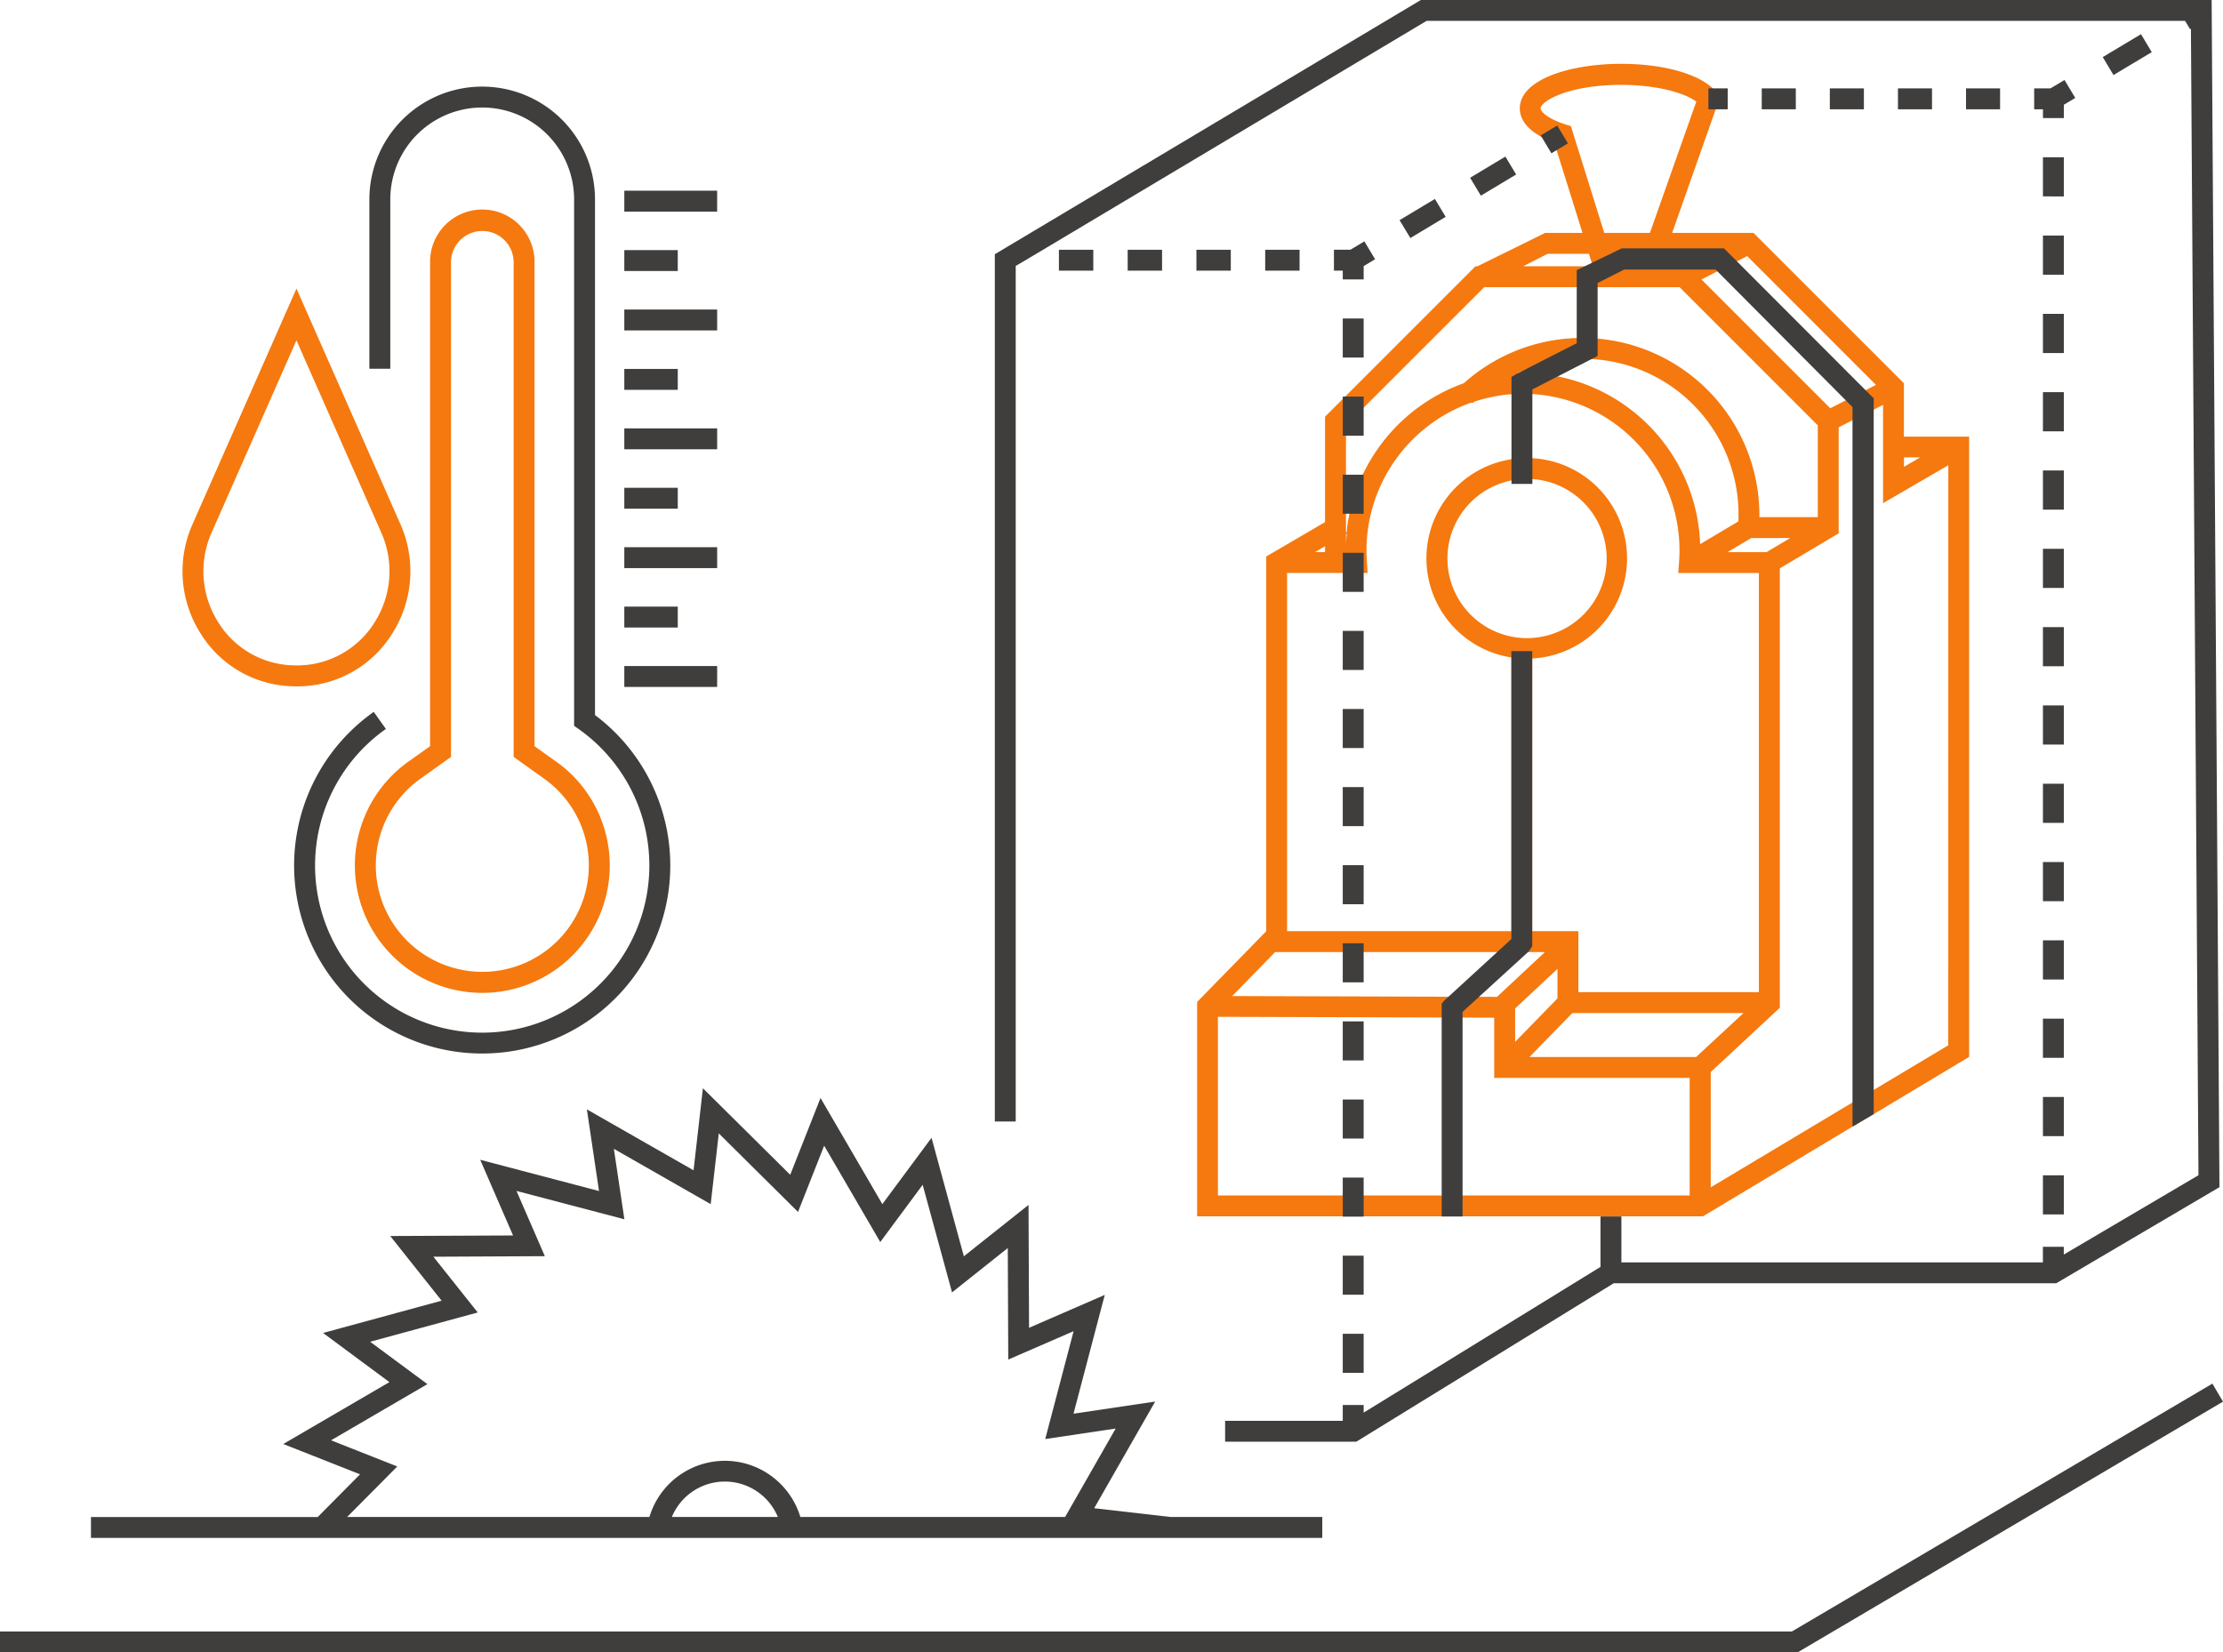
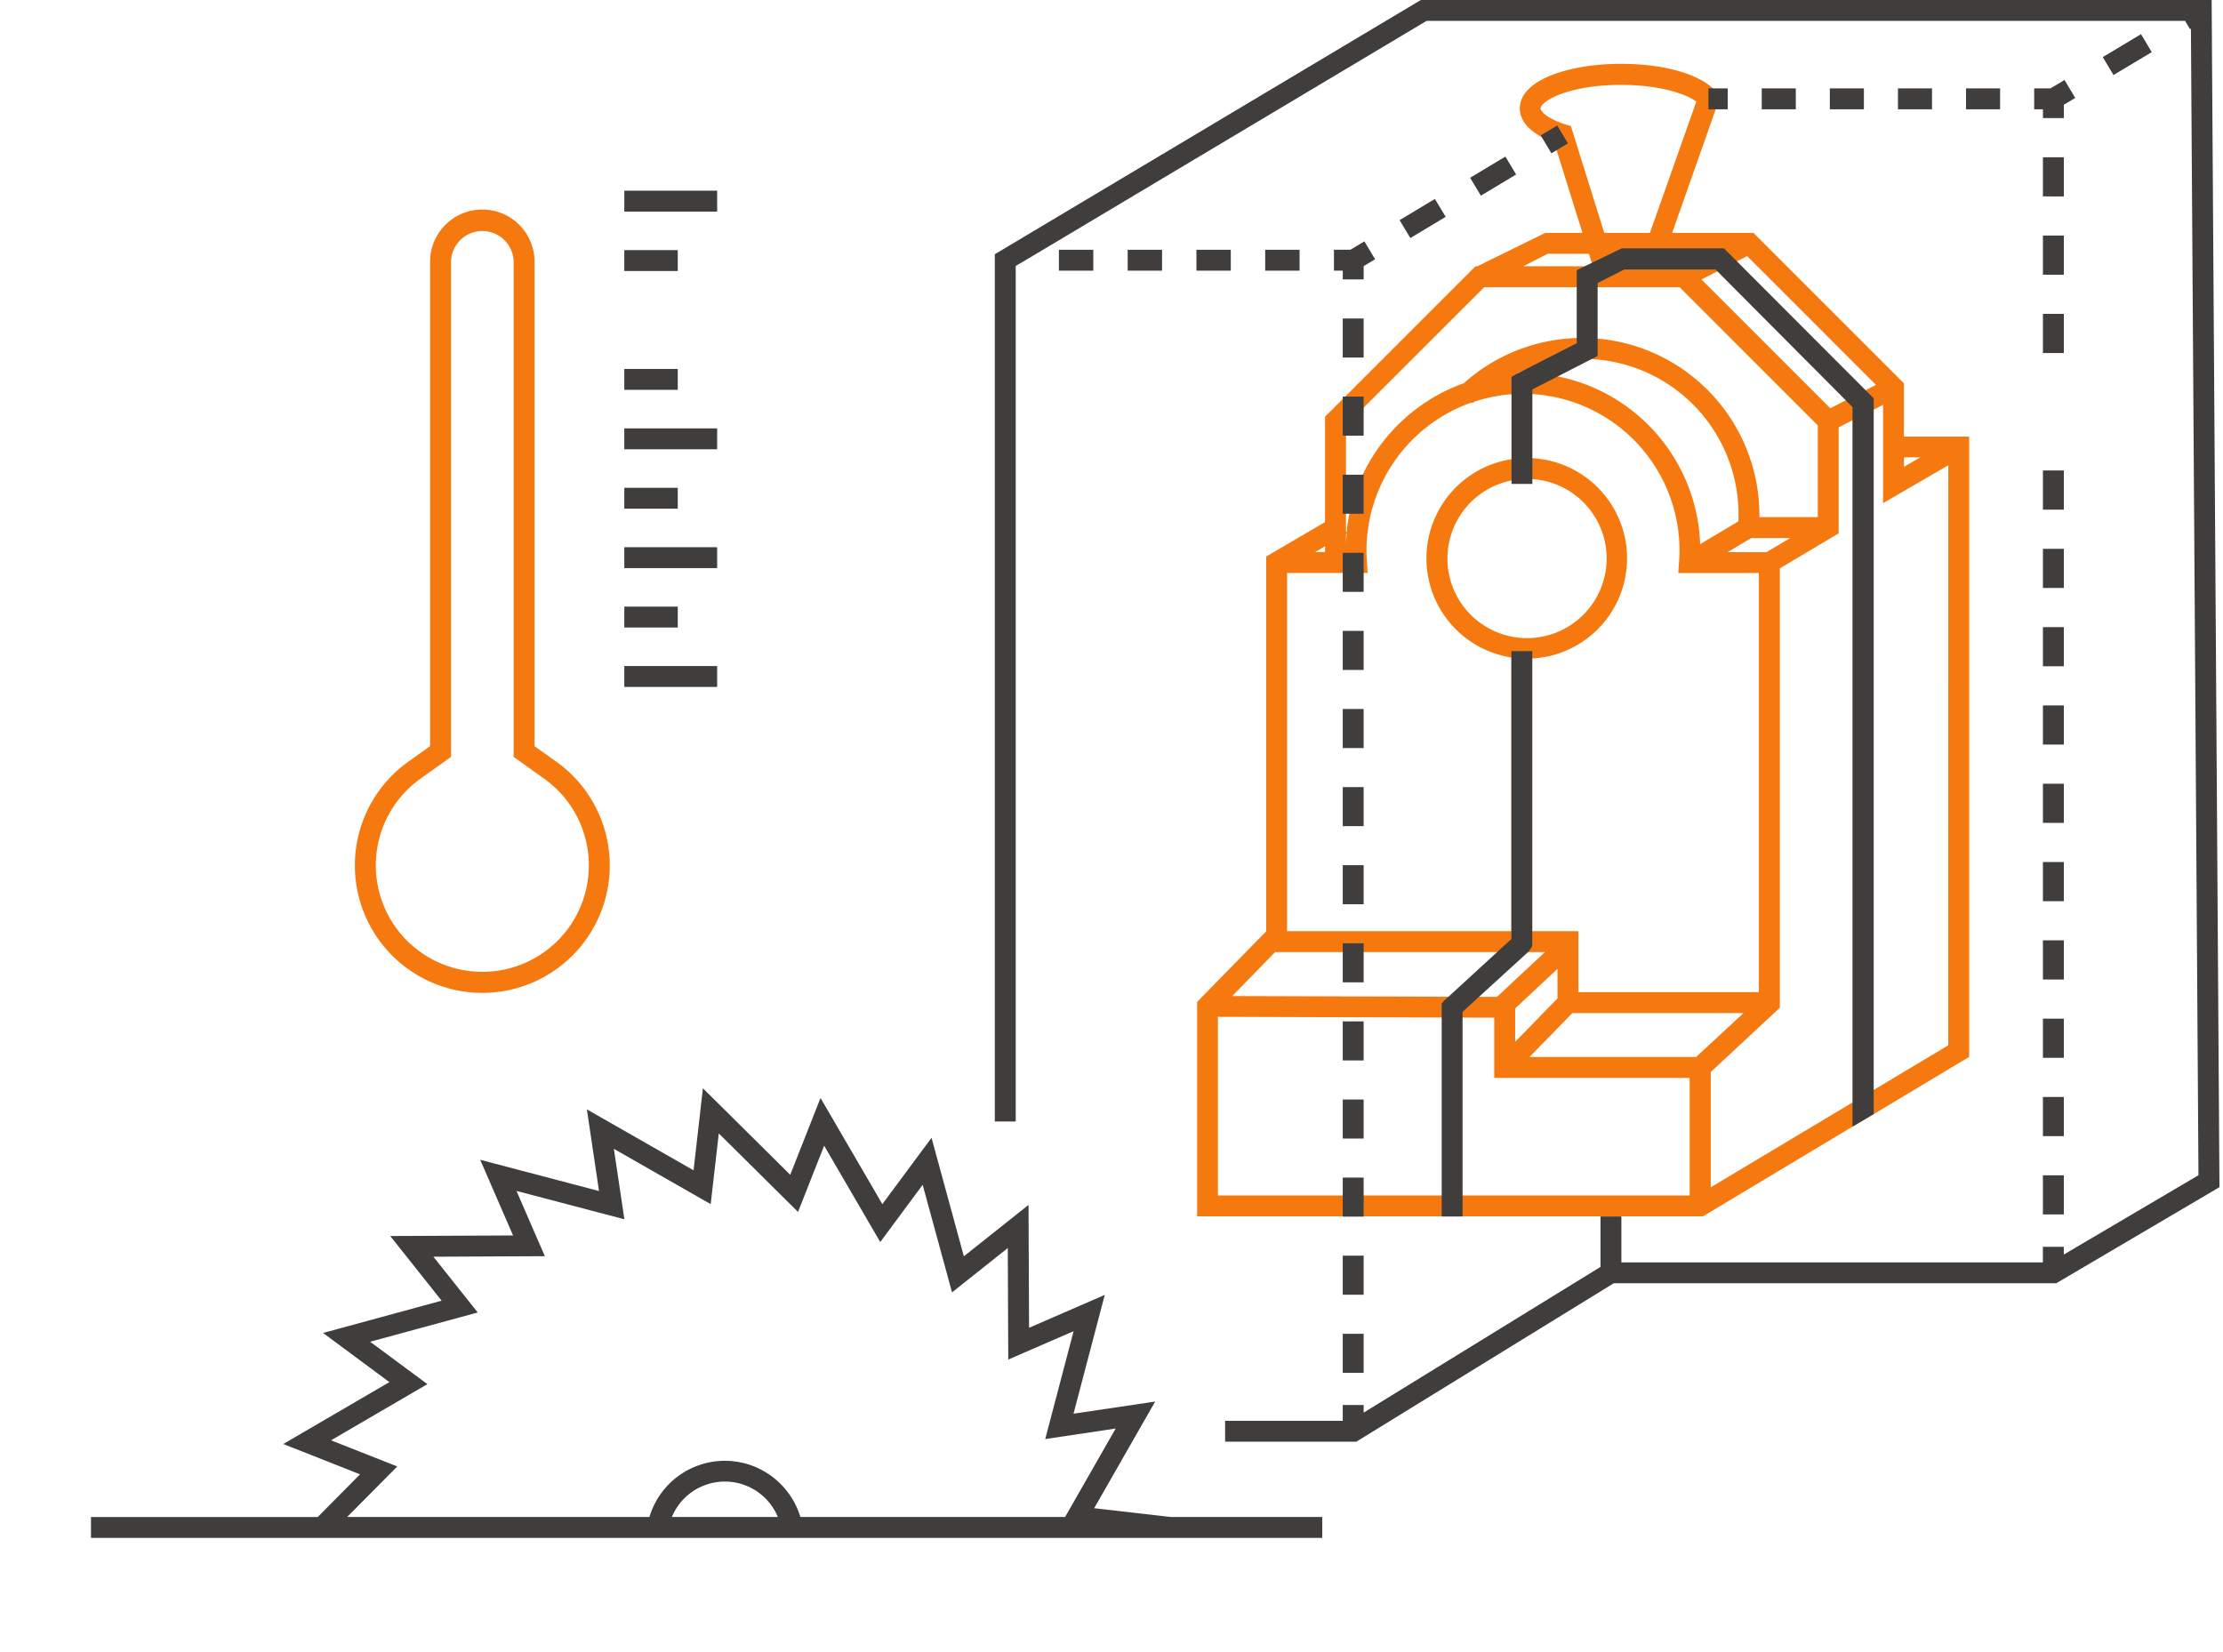
<svg xmlns="http://www.w3.org/2000/svg" data-name="Illu Technische Vorbereitung" width="214" height="159.085" viewBox="0 0 214 159.085">
  <defs>
    <clipPath id="86x8ufsxfa">
      <path data-name="Rechteck 3768" style="fill:none" d="M0 0h214v159.085H0z" />
    </clipPath>
  </defs>
  <g data-name="Gruppe 4462" style="clip-path:url(#86x8ufsxfa)">
    <path data-name="Pfad 11612" d="m288.73 49.573-1.558.909v-.909zm-14.79 9.122h-3.75l2.284-1.357h3.75zm-6.781 48.605h-16.038l4.123-4.227h16.478zm-34.7-46.6h3.079l-.066-1.069c-.021-.366-.043-.74-.043-1.112a14.963 14.963 0 0 1 .145-2.057 15.144 15.144 0 0 1 9.881-12.144h.229l.11-.1a14.8 14.8 0 0 1 4.7-.769 15.086 15.086 0 0 1 15.069 15.072c0 .369-.018.74-.043 1.106l-.075 1.076h7.759v40.354h-17.376v-5.873h-4.441V68.936a9.657 9.657 0 1 0-2.013-.1v26.35h-21.587V60.7zm1-2.741v-1.007l.074-.043c-.034.349-.062.7-.074 1.055m34.092-.039A17.089 17.089 0 0 0 250.5 41.441c-.188 0-.369.038-.556.044a14.977 14.977 0 0 1 21.3 13.671c0 .194-.006.387-.015.58zm-13.735 43.735-4.073 4.177v-3.212l4.073-3.808zm-2.931-34.686a7.664 7.664 0 1 1 7.666-7.663 7.673 7.673 0 0 1-7.666 7.663m1.721 30.226-4.613 4.312-25.489-.08 4.132-4.232zm27.472-52.355-12.4-12.4 4.4-2.251 12.4 12.4zm-17.81-14.426a6.107 6.107 0 0 1-1.33.136 4.8 4.8 0 0 1-1.9-.32l-.081-.26h3.052l-.1.293zm2.578-.444h3.254l-2.35 1.2h-1.027a1.461 1.461 0 0 0 .21-.731 1.572 1.572 0 0 0-.09-.471m-9.736-12.292-.5-.157c-1.759-.559-2.415-1.245-2.415-1.547 0-.677 2.638-2.266 7.751-2.266 3.457 0 6.131.779 7.237 1.614l-4.467 12.636h-4.393zm-2.236 12.292h3.973l.376 1.2h-6.7zm-6.11 3.215h18.813l13.3 13.3v8.838h-5.628c0-.057.008-.113.008-.169A17.063 17.063 0 0 0 244.8 42.433a17.167 17.167 0 0 0-11.222 13.76c-.028.206-.023.423-.044.632l-.079-.136v-10.2zm-15.32 25.5h-.958l.958-.561zm-10.315 44.745 26.6.082v5.8h18.815v11.316h-45.413zm66.039-55.861v-5.133l-14.481-14.48h-7.828l4.61-13.088-.34-.433c-1.3-1.671-4.889-2.754-9.19-2.754-4.857 0-9.746 1.485-9.746 4.3 0 1.33 1.176 2.506 3.311 3.28l2.723 8.695h-3.589l-6.529 3.218h-.186l-14.48 14.481v10.147l-5.663 3.311v36.078l-6.65 6.806v20.638h48.7l14.388-8.633 2.042-1.207 9.189-5.507V47.575zm4.27 58.6-7.178 4.3-2.042 1.206-13.645 8.169v-11.101l6.652-6.188v-42.3l5.663-3.373V46.677l1.332-.677 2.042-1.021.9-.464v9.465l6.281-3.651z" transform="translate(-103.883 -5.539)" style="fill:#f5790f" />
-     <path data-name="Pfad 11613" d="M53.625 86a11.174 11.174 0 0 0 .775-10.462l-10.02-22.71-10.018 22.71A11.166 11.166 0 0 0 35.13 86a10.734 10.734 0 0 0 8.832 5.116l.417.009.4-.006A10.743 10.743 0 0 0 53.625 86m-8.932 3.106h-.314l-.332-.006a8.764 8.764 0 0 1-7.216-4.176 9.168 9.168 0 0 1-.632-8.578l8.179-18.535 8.177 18.535a9.161 9.161 0 0 1-.631 8.578 8.777 8.777 0 0 1-7.231 4.179" transform="translate(-15.84 -25.044)" style="fill:#f5790f" />
    <path data-name="Pfad 11614" d="m84.3 91.512-2.047-1.462V43.411a5.028 5.028 0 0 0-10.056 0V90.05l-2.049 1.459a12.269 12.269 0 1 0 14.156 0m-7.079 20.263a10.249 10.249 0 0 1-5.914-18.622l2.9-2.067V43.411a3.016 3.016 0 0 1 6.031 0v47.672l2.9 2.07a10.249 10.249 0 0 1-5.916 18.622" transform="translate(-30.795 -18.211)" style="fill:#f5790f" />
    <path data-name="Pfad 11615" d="M311.536 59.9v68.907l-2.042 1.206V60.738l-13.181-13.243h-8.787l-2.568 1.3v7.024l-6.281 3.218v9.1h-2.011v-10.3l.526-.309 5.755-2.939v-7.032l4.332-2.1h9.839z" transform="translate(-131.161 -21.548)" style="fill:#3f3e3d" />
    <path data-name="Pfad 11616" d="M263.89 153.141v20.481h2.01v-19.7l6.376-5.823.329-.489v-28.417H270.6v27.717l-6.5 5.962z" transform="translate(-125.104 -56.507)" style="fill:#3f3e3d" />
    <path data-name="Rechteck 3719" transform="translate(108.558 24.046)" style="fill:#3f3e3d" d="M0 0h3.309v2.012H0z" />
    <path data-name="Rechteck 3720" transform="translate(101.938 24.046)" style="fill:#3f3e3d" d="M0 0h3.309v2.012H0z" />
    <path data-name="Rechteck 3721" transform="translate(115.175 24.046)" style="fill:#3f3e3d" d="M0 0h3.309v2.012H0z" />
    <path data-name="Rechteck 3722" transform="translate(121.796 24.046)" style="fill:#3f3e3d" d="M0 0h3.309v2.012H0z" />
    <path data-name="Pfad 11617" d="m247.028 46.565 1.1-.661-1.033-1.722-1.348.809h-1.58V47h.849v.846h2.012z" transform="translate(-115.753 -20.946)" style="fill:#3f3e3d" />
    <path data-name="Rechteck 3723" transform="translate(129.262 60.737)" style="fill:#3f3e3d" d="M0 0h2.012v3.762H0z" />
    <path data-name="Rechteck 3724" transform="translate(129.262 45.702)" style="fill:#3f3e3d" d="M0 0h2.012v3.759H0z" />
    <path data-name="Rechteck 3725" transform="translate(129.262 38.181)" style="fill:#3f3e3d" d="M0 0h2.012v3.762H0z" />
    <path data-name="Rechteck 3726" transform="translate(129.262 53.22)" style="fill:#3f3e3d" d="M0 0h2.012v3.759H0z" />
    <path data-name="Rechteck 3727" transform="translate(129.262 30.663)" style="fill:#3f3e3d" d="M0 0h2.012v3.759H0z" />
    <path data-name="Rechteck 3728" transform="translate(129.262 113.371)" style="fill:#3f3e3d" d="M0 0h2.012v3.759H0z" />
    <path data-name="Rechteck 3729" transform="translate(129.262 105.853)" style="fill:#3f3e3d" d="M0 0h2.012v3.759H0z" />
    <path data-name="Rechteck 3730" transform="translate(129.262 120.889)" style="fill:#3f3e3d" d="M0 0h2.012v3.759H0z" />
    <path data-name="Rechteck 3731" transform="translate(129.262 68.258)" style="fill:#3f3e3d" d="M0 0h2.012v3.759H0z" />
    <path data-name="Rechteck 3732" transform="translate(129.262 98.333)" style="fill:#3f3e3d" d="M0 0h2.012v3.759H0z" />
    <path data-name="Rechteck 3733" transform="translate(129.262 128.41)" style="fill:#3f3e3d" d="M0 0h2.012v3.759H0z" />
    <path data-name="Rechteck 3734" transform="translate(129.262 75.776)" style="fill:#3f3e3d" d="M0 0h2.012v3.759H0z" />
    <path data-name="Rechteck 3735" transform="translate(129.262 90.814)" style="fill:#3f3e3d" d="M0 0h2.012v3.759H0z" />
    <path data-name="Rechteck 3736" transform="translate(129.262 83.294)" style="fill:#3f3e3d" d="M0 0h2.012v3.762H0z" />
    <path data-name="Rechteck 3737" transform="translate(164.464 8.509)" style="fill:#3f3e3d" d="M0 0h1.855v2.012H0z" />
    <path data-name="Rechteck 3738" transform="translate(176.151 8.509)" style="fill:#3f3e3d" d="M0 0h3.279v2.012H0z" />
    <path data-name="Rechteck 3739" transform="translate(189.262 8.509)" style="fill:#3f3e3d" d="M0 0h3.279v2.012H0z" />
    <path data-name="Rechteck 3740" transform="translate(182.709 8.509)" style="fill:#3f3e3d" d="M0 0h3.279v2.012H0z" />
    <path data-name="Rechteck 3741" transform="translate(169.597 8.509)" style="fill:#3f3e3d" d="M0 0h3.279v2.012H0z" />
    <path data-name="Pfad 11618" d="m375.192 17.029 1.1-.656-1.033-1.729-1.352.807h-1.57v2.013h.846v.849h2.012z" transform="translate(-176.515 -6.943)" style="fill:#3f3e3d" />
    <path data-name="Rechteck 3742" transform="translate(196.666 105.609)" style="fill:#3f3e3d" d="M0 0h2.012v3.771H0z" />
    <path data-name="Rechteck 3743" transform="translate(196.666 15.138)" style="fill:#3f3e3d" d="M0 0h2.012v3.771H0z" />
    <path data-name="Rechteck 3744" transform="translate(196.666 52.836)" style="fill:#3f3e3d" d="M0 0h2.012v3.768H0z" />
    <path data-name="Rechteck 3745" transform="translate(196.666 60.375)" style="fill:#3f3e3d" d="M0 0h2.012v3.768H0z" />
    <path data-name="Rechteck 3746" transform="translate(196.665 113.151)" style="fill:#3f3e3d" d="M0 0h2.012v3.768H0z" />
-     <path data-name="Rechteck 3747" transform="translate(196.666 37.755)" style="fill:#3f3e3d" d="M0 0h2.012v3.771H0z" />
+     <path data-name="Rechteck 3747" transform="translate(196.666 37.755)" style="fill:#3f3e3d" d="M0 0v3.771H0z" />
    <path data-name="Rechteck 3748" transform="translate(196.666 67.914)" style="fill:#3f3e3d" d="M0 0h2.012v3.768H0z" />
    <path data-name="Rechteck 3749" transform="translate(196.666 22.677)" style="fill:#3f3e3d" d="M0 0h2.012v3.771H0z" />
    <path data-name="Rechteck 3750" transform="translate(196.666 30.216)" style="fill:#3f3e3d" d="M0 0h2.012v3.771H0z" />
    <path data-name="Rechteck 3751" transform="translate(196.666 45.294)" style="fill:#3f3e3d" d="M0 0h2.012v3.771H0z" />
    <path data-name="Rechteck 3752" transform="translate(196.666 82.992)" style="fill:#3f3e3d" d="M0 0h2.012v3.771H0z" />
    <path data-name="Rechteck 3753" transform="translate(196.666 98.07)" style="fill:#3f3e3d" d="M0 0h2.012v3.771H0z" />
    <path data-name="Rechteck 3754" transform="translate(196.666 75.453)" style="fill:#3f3e3d" d="M0 0h2.012v3.768H0z" />
    <path data-name="Rechteck 3755" transform="translate(196.666 90.53)" style="fill:#3f3e3d" d="M0 0h2.012v3.771H0z" />
    <path data-name="Rechteck 3756" transform="rotate(-31.003 97.659 -260.86)" style="fill:#3f3e3d" d="M0 0h1.854v2.008H0z" />
    <path data-name="Rechteck 3757" transform="rotate(-30.964 101.655 -246.912)" style="fill:#3f3e3d" d="M0 0h3.962v2.009H0z" />
    <path data-name="Pfad 11619" d="m256.18 38.462 1.039 1.722 3.4-2.043-1.039-1.722z" transform="translate(-121.449 -17.266)" style="fill:#3f3e3d" />
    <path data-name="Rechteck 3758" transform="rotate(-30.913 111.15 -363.29)" style="fill:#3f3e3d" d="M0 0h4.293v2.014H0z" />
    <path data-name="Pfad 11620" d="M184.106 26.058V25.6l.849-.493 38.707-23.1h73.013l.479.8.084-.05.726 110.387L285 120.781v-.748h-2.012v1.5h-40.577v-4.421H240.4v4.858L217.6 136v-.734h-2.012v1.52h-11.325v2.014h12.627l24.786-15.257h42.6l15.709-9.249L299.233 0h-76.127l-41.012 24.475v83.494h2.012z" transform="translate(-86.326)" style="fill:#3f3e3d" />
    <path data-name="Pfad 11621" d="M72.072 242.5h63.112v-2.01h-14.577l-7.38-.846 5.871-10.268-7.862 1.169 3.009-11.437-7.288 3.167-.051-11.83-6.225 4.946-3.112-11.409-4.735 6.387-5.952-10.219-2.916 7.394-8.406-8.331-.9 7.9-10.27-5.867 1.169 7.862-11.438-3.008 3.163 7.285-11.823.054 4.946 6.225-11.413 3.109 6.387 4.732-10.219 5.959 7.393 2.916-4.074 4.112H16.65v2.008h55.422zm.5-2.013a5.52 5.52 0 0 1 10.2 0zm-26.433-4.862-6.378-2.517 9.276-5.409-5.512-4.08 10.357-2.819-4.269-5.367 10.73-.052-2.729-6.281L68 211.827l-1.012-6.781 9.321 5.324.779-6.81 7.627 7.562 2.517-6.378 5.4 9.276 4.082-5.512 2.828 10.358 5.367-4.269.045 10.736 6.291-2.732-2.732 10.385 6.78-1.012-4.867 8.515H84.942a7.624 7.624 0 0 0-5.3-5.149 7.584 7.584 0 0 0-9.231 5.149h-29.1z" transform="translate(-7.893 -94.443)" style="fill:#3f3e3d" />
-     <path data-name="Pfad 11622" d="m212.979 253.284-40.487 23.865H0v2.012h173.042L214 255.018z" transform="translate(0 -120.076)" style="fill:#3f3e3d" />
-     <path data-name="Pfad 11623" d="M71.952 108.927A18.1 18.1 0 0 0 82.8 76.342V26.7a10.86 10.86 0 1 0-21.72 0V43h2.013V26.7a8.847 8.847 0 1 1 17.695 0v50.679l.426.3a16.09 16.09 0 1 1-18.544 0l-1.17-1.642a18.1 18.1 0 0 0 10.452 32.89" transform="translate(-25.521 -7.501)" style="fill:#3f3e3d" />
    <path data-name="Rechteck 3759" transform="translate(60.1 18.359)" style="fill:#3f3e3d" d="M0 0h8.938v2.012H0z" />
    <path data-name="Rechteck 3760" transform="translate(60.1 24.079)" style="fill:#3f3e3d" d="M0 0h5.146v2.012H0z" />
-     <path data-name="Rechteck 3761" transform="translate(60.1 29.799)" style="fill:#3f3e3d" d="M0 0h8.938v2.012H0z" />
    <path data-name="Rechteck 3762" transform="translate(60.1 35.519)" style="fill:#3f3e3d" d="M0 0h5.146v2.012H0z" />
    <path data-name="Rechteck 3763" transform="translate(60.1 41.242)" style="fill:#3f3e3d" d="M0 0h8.938v2.012H0z" />
    <path data-name="Rechteck 3764" transform="translate(60.1 46.962)" style="fill:#3f3e3d" d="M0 0h5.146v2.012H0z" />
    <path data-name="Rechteck 3765" transform="translate(60.1 52.682)" style="fill:#3f3e3d" d="M0 0h8.938v2.012H0z" />
    <path data-name="Rechteck 3766" transform="translate(60.1 58.402)" style="fill:#3f3e3d" d="M0 0h5.146v2.012H0z" />
    <path data-name="Rechteck 3767" transform="translate(60.1 64.122)" style="fill:#3f3e3d" d="M0 0h8.938v2.012H0z" />
  </g>
</svg>